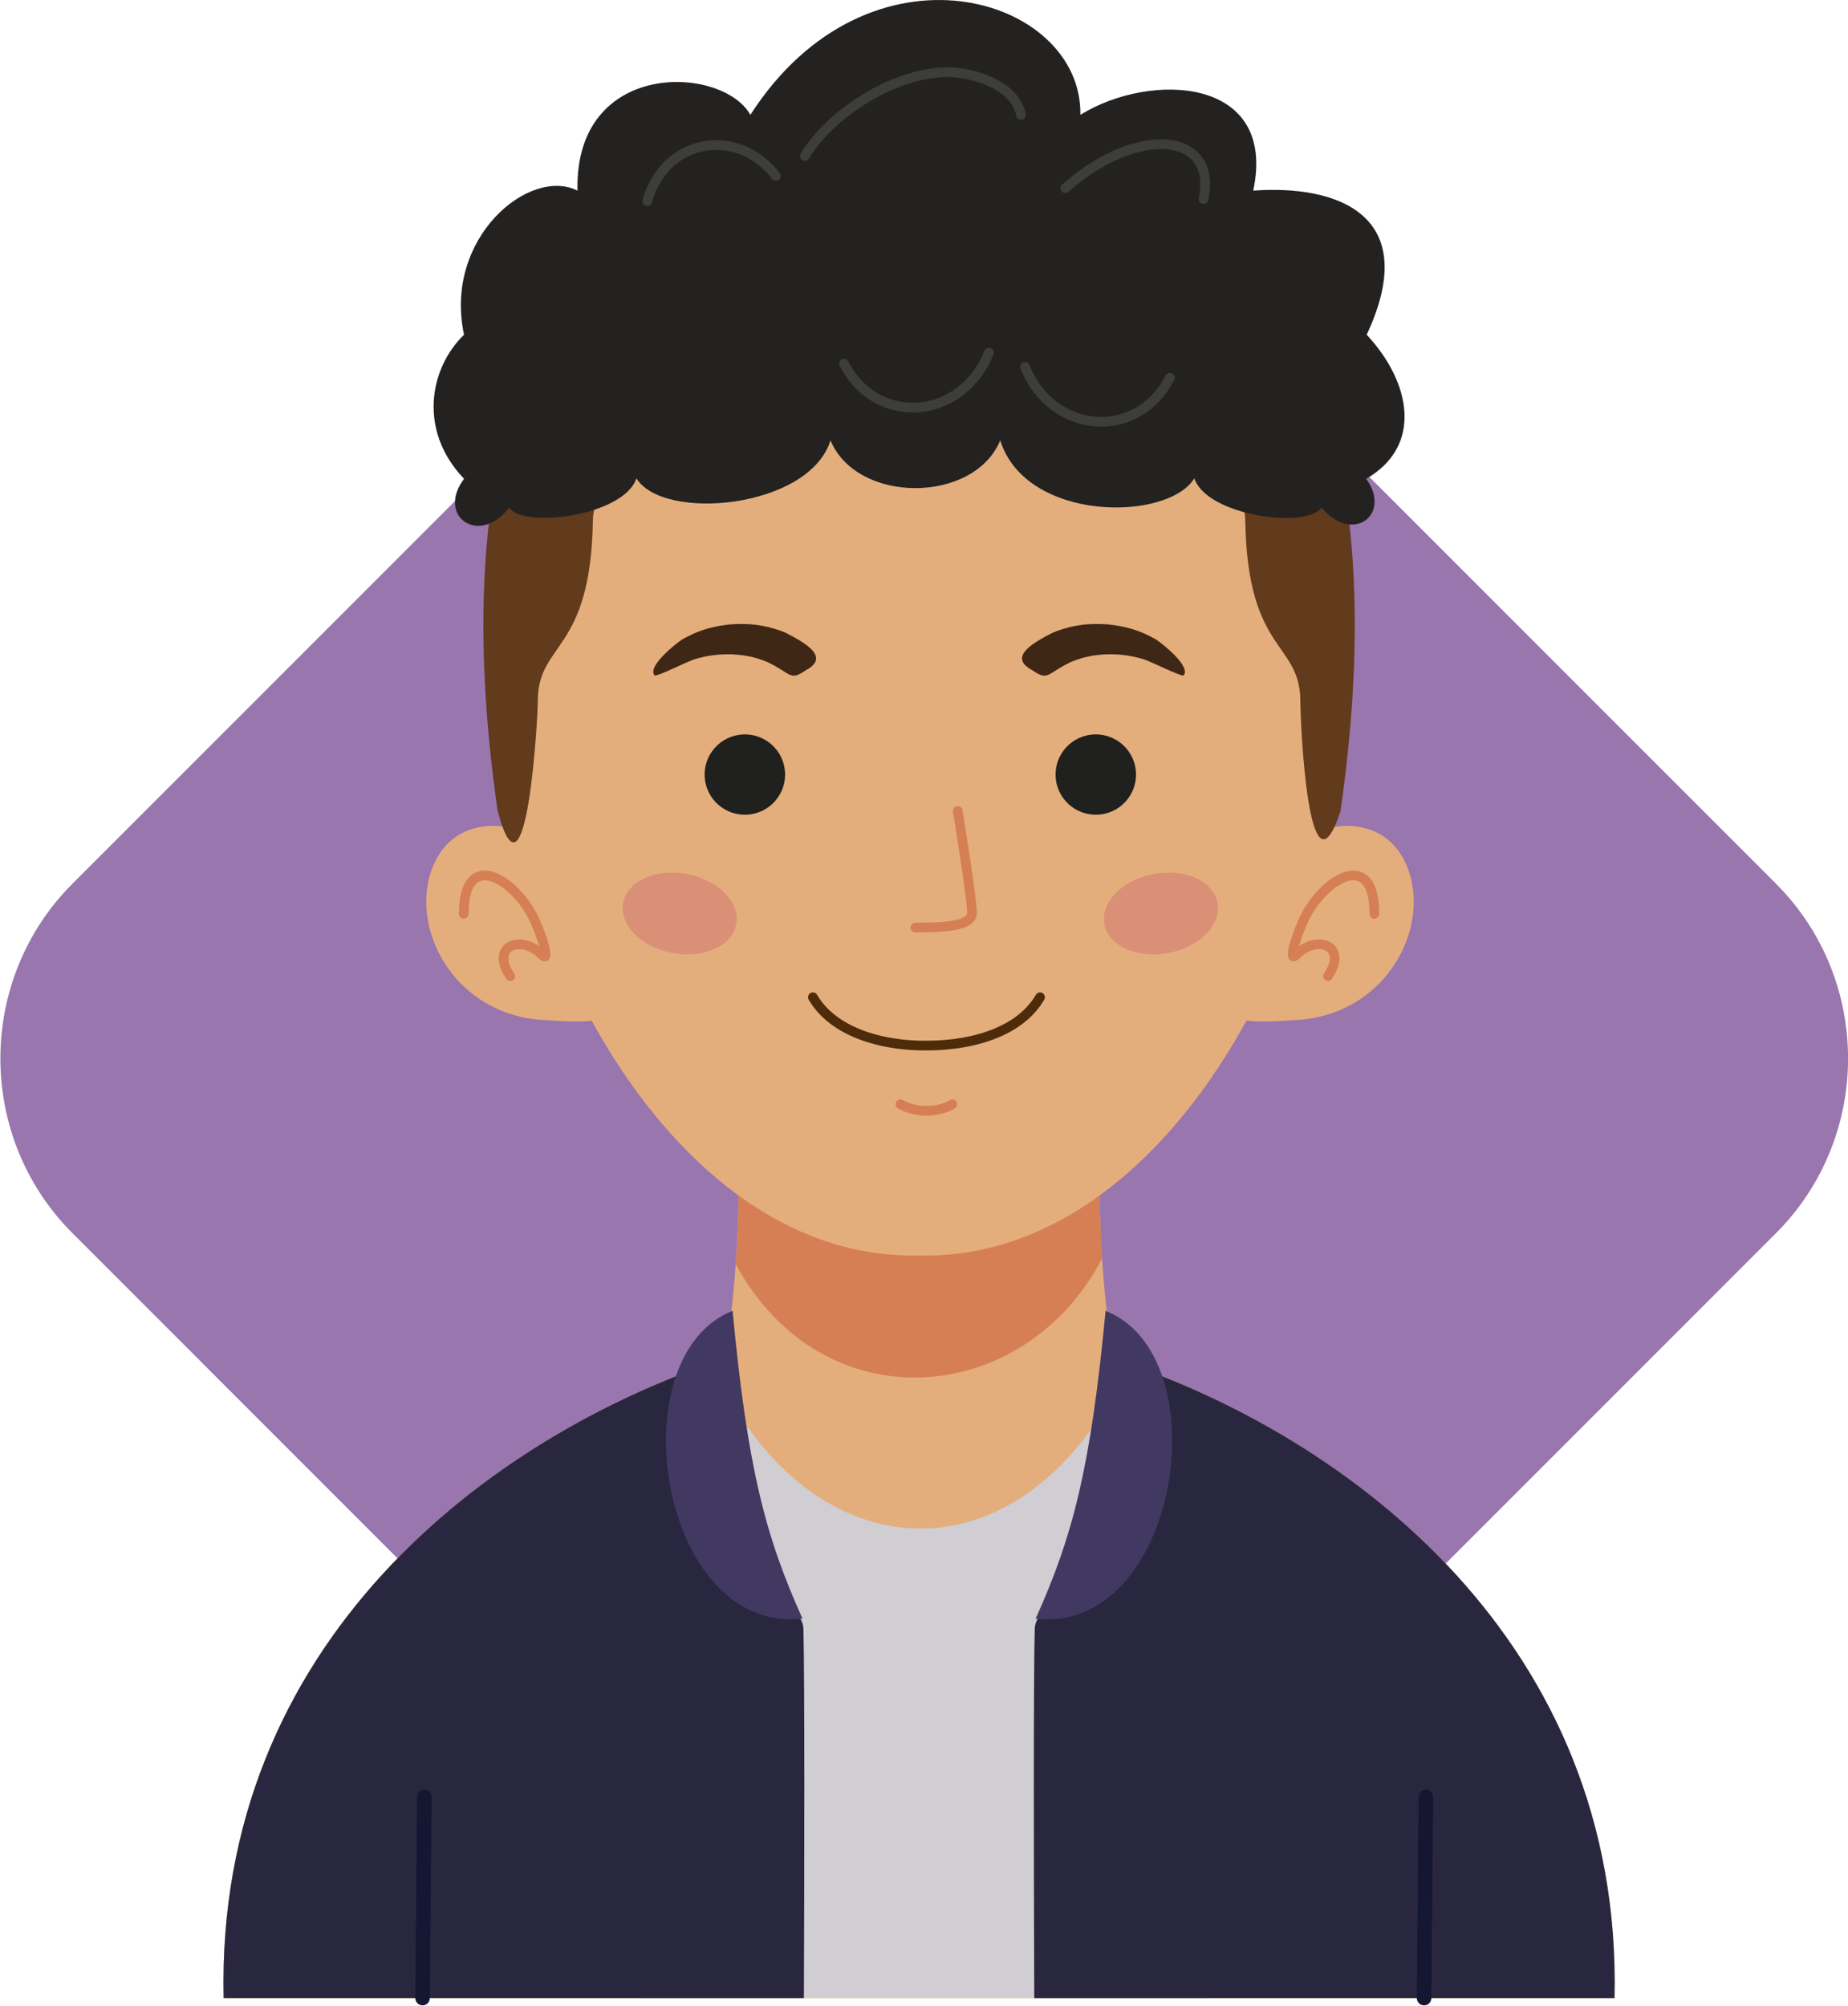
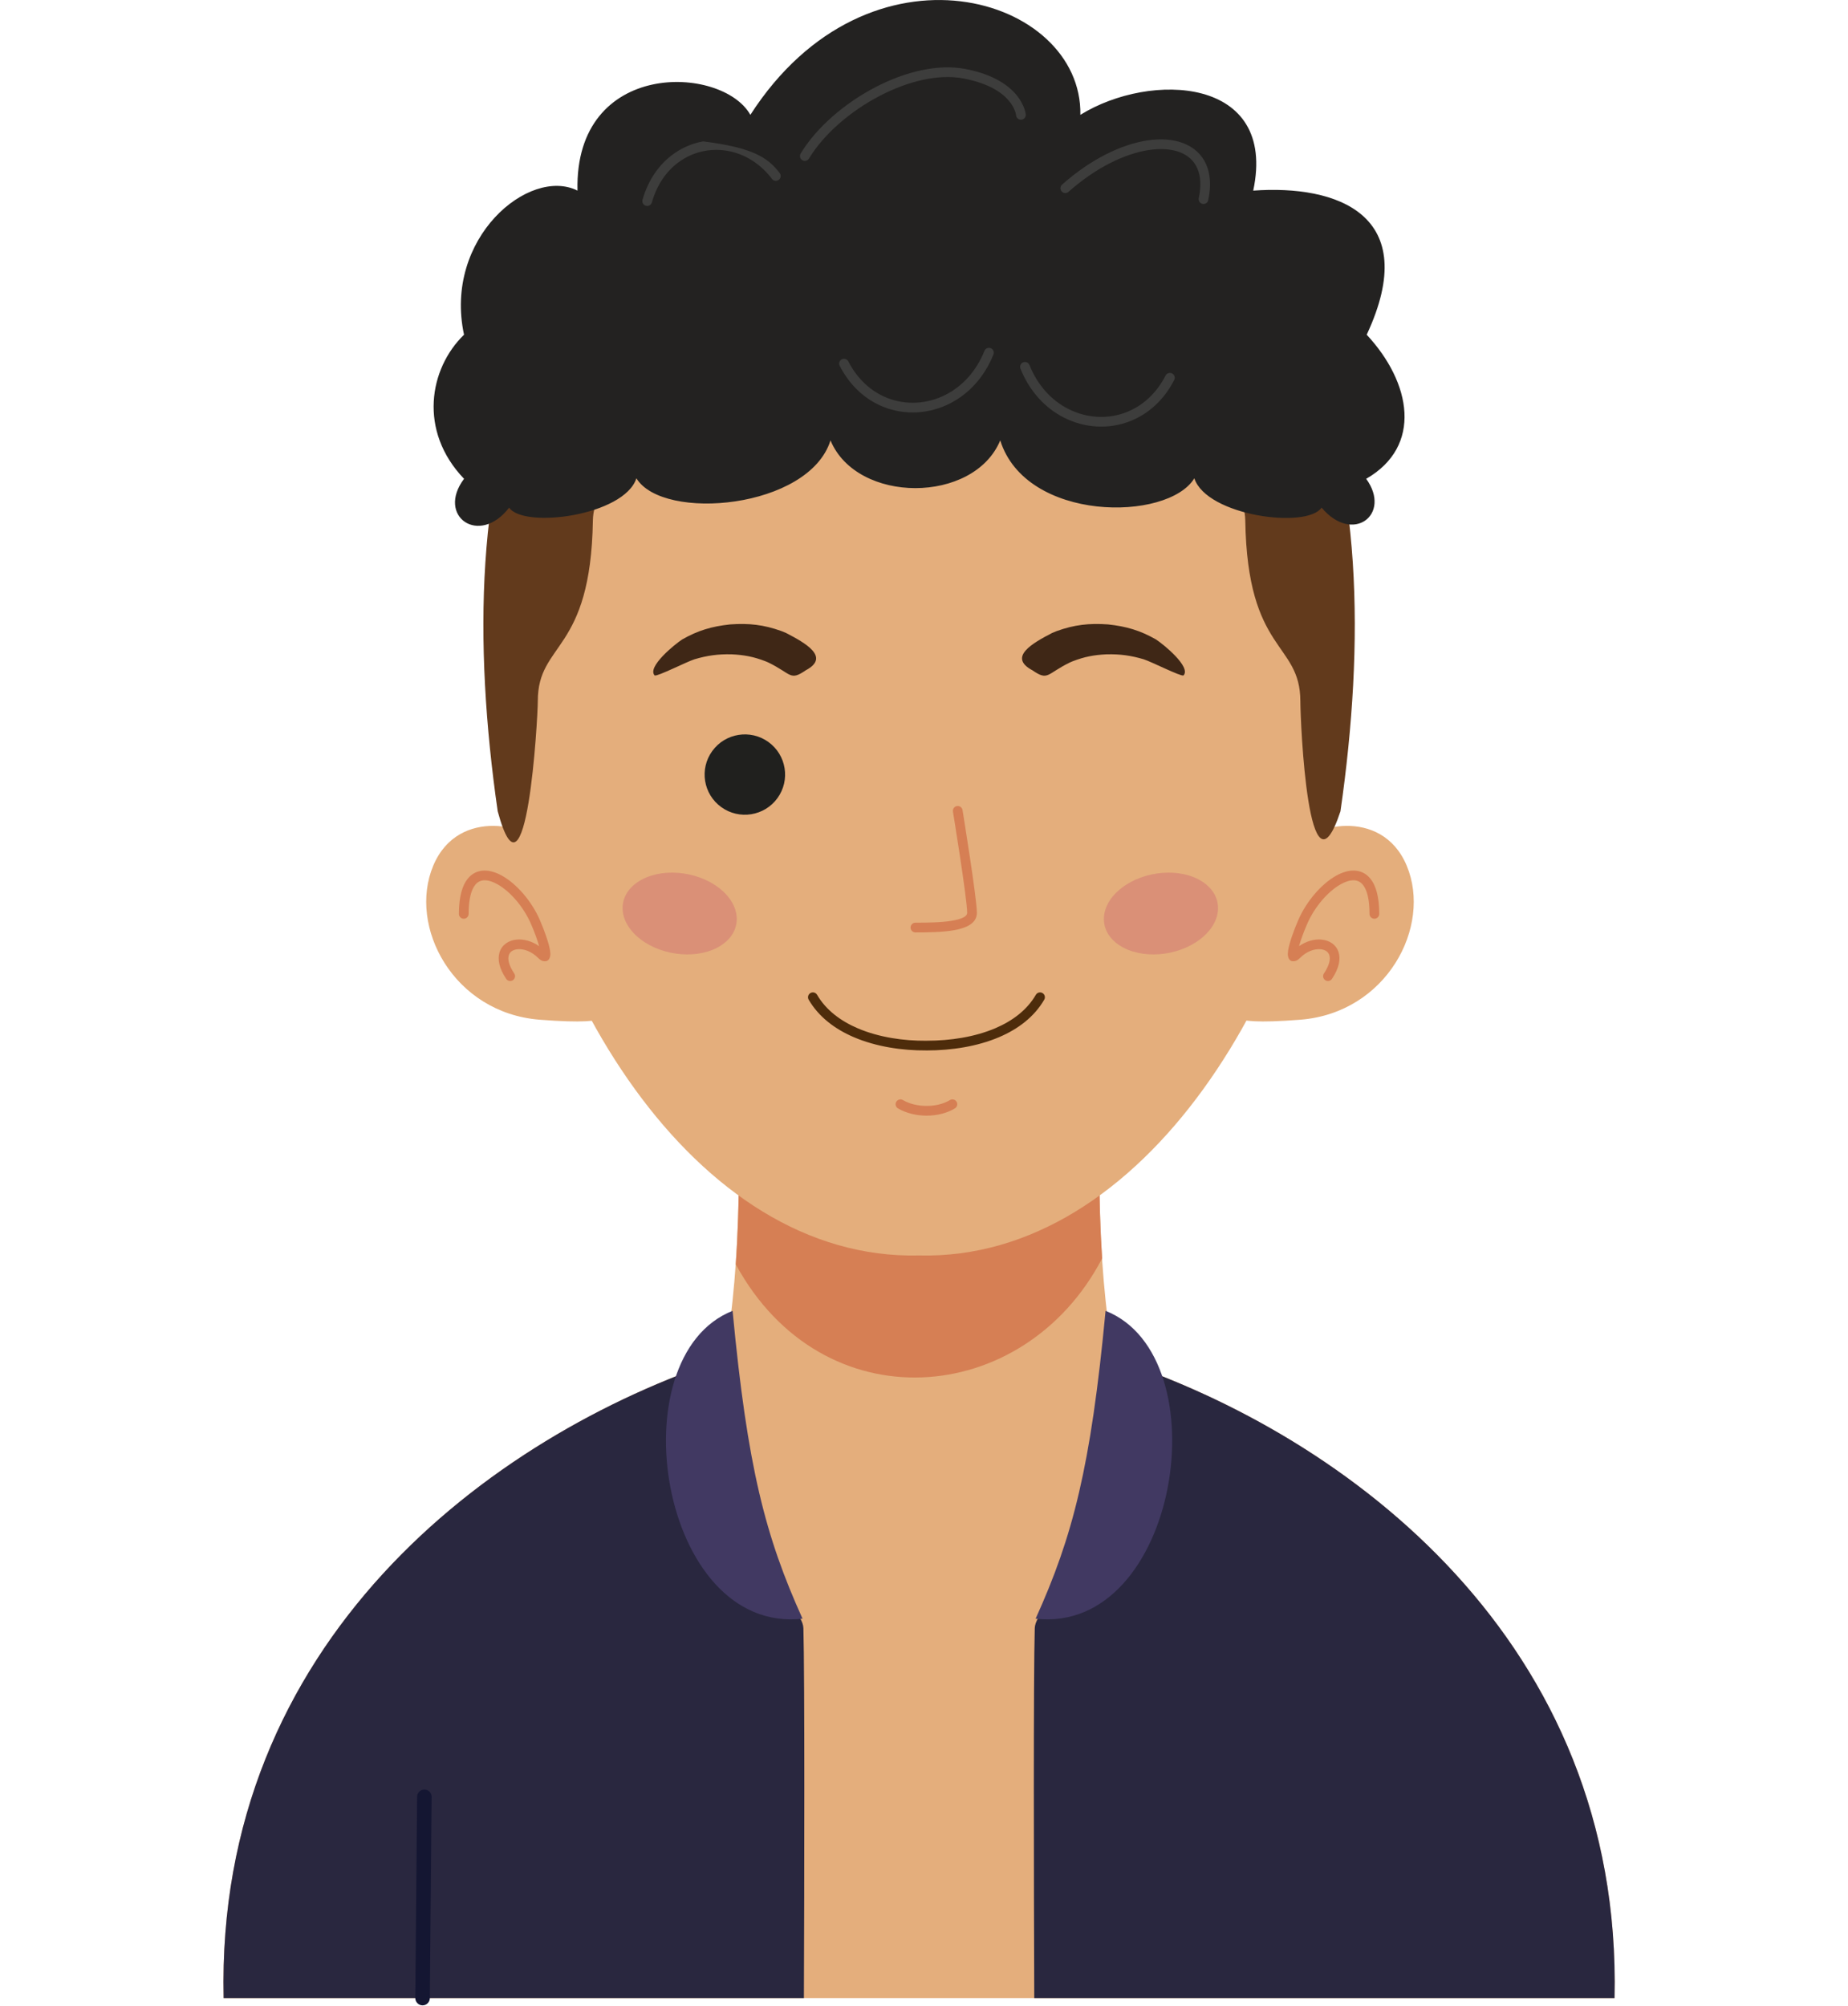
<svg xmlns="http://www.w3.org/2000/svg" width="100%" height="100%" viewBox="0 0 786 853" version="1.1" xml:space="preserve" style="fill-rule:evenodd;clip-rule:evenodd;stroke-linejoin:round;stroke-miterlimit:2;">
  <g transform="matrix(1,0,0,1,-2044.4,-118.896)">
    <g transform="matrix(4.167,0,0,4.167,0,0)">
      <g transform="matrix(1,0,0,1,602.778,223.479)">
-         <path d="M0,-173.883L69.116,-104.767C78.921,-94.963 78.921,-78.919 69.116,-69.115L0,0.001C-9.805,9.805 -25.848,9.805 -35.652,0.001L-104.769,-69.115C-114.572,-78.919 -114.572,-94.963 -104.769,-104.767L-35.652,-173.883C-25.848,-183.688 -9.805,-183.688 0,-173.883" style="fill:rgb(153,118,174);" />
-       </g>
+         </g>
    </g>
    <g transform="matrix(4.167,0,0,4.167,0,0)">
      <g transform="matrix(1,0,0,1,584.427,143.926)">
        <path d="M70.984,88.496L-70.983,88.496C-71.805,52.198 -43.878,31.126 -19.898,23.264C-17.953,13.136 -18.45,0 -18.45,0L18.449,0C18.449,0 17.952,13.136 19.898,23.264C43.878,31.126 71.806,52.198 70.984,88.496Z" style="fill:rgb(228,174,124);" />
      </g>
    </g>
    <g transform="matrix(4.167,0,0,4.167,0,0)">
      <g transform="matrix(1,0,0,1,602.048,232.355)">
-         <path d="M0,-58.052C-9.88,-44.29 -25.368,-44.565 -35.069,-58.119L-38.646,-56.723L-46.01,-38.461L-46.01,0.067L11.818,0.067L11.818,-38.461L3.404,-56.723L0,-58.052Z" style="fill:rgb(208,206,210);" />
-       </g>
+         </g>
    </g>
    <g transform="matrix(4.167,0,0,4.167,0,0)">
      <g transform="matrix(-1,0.019,0.019,1,541.525,129.171)">
        <path d="M-4.106,-14.278C-3.969,-16.179 3.749,-18.571 6.456,-12.413C9.163,-6.254 4.676,2.633 -4.106,3.493C-12.889,4.354 -10.331,2.751 -10.331,2.751L-4.106,-14.278Z" style="fill:rgb(228,174,124);" />
      </g>
    </g>
    <g transform="matrix(4.167,0,0,4.167,0,0)">
      <g transform="matrix(-1,-0.019,-0.019,1,627.515,129.171)">
        <path d="M4.105,-14.278C3.97,-16.179 -3.748,-18.572 -6.454,-12.413C-9.163,-6.255 -4.678,2.632 4.105,3.493C12.887,4.354 10.331,2.751 10.331,2.751L4.105,-14.278Z" style="fill:rgb(228,174,124);" />
      </g>
    </g>
    <g transform="matrix(4.167,0,0,4.167,0,0)">
      <g transform="matrix(0.218,-0.976,-0.976,-0.218,584.308,142.056)">
        <path d="M-10.43,-21.596C-27.085,-17.139 -33.134,2.589 -19.171,14.767C-15.872,15.267 -12.795,15.879 -10.43,16.394L-2.393,-19.508C-4.613,-20.018 -7.439,-20.72 -10.43,-21.596" style="fill:rgb(214,127,84);" />
      </g>
    </g>
    <g transform="matrix(4.167,0,0,4.167,0,0)">
      <g transform="matrix(1,0,0,1,584.427,45.966)">
        <path d="M0,110.677C-45.773,111.777 -68.884,-1.1 0,1.792C68.884,-1.1 45.773,111.777 0,110.677" style="fill:rgb(228,174,124);" />
      </g>
    </g>
    <g transform="matrix(4.167,0,0,4.167,0,0)">
      <g transform="matrix(-0.81,-0.587,-0.587,0.81,562.746,108.849)">
        <path d="M-2.406,-7.422C-4.672,-7.425 -6.509,-5.593 -6.509,-3.328C-6.509,-1.064 -4.67,0.775 -2.405,0.78C-0.139,0.783 1.698,-1.049 1.696,-3.313C1.697,-5.578 -0.141,-7.417 -2.406,-7.422" style="fill:rgb(32,32,30);" />
      </g>
    </g>
    <g transform="matrix(4.167,0,0,4.167,0,0)">
      <g transform="matrix(-0.81,0.587,0.587,0.81,606.363,108.849)">
-         <path d="M2.406,-7.422C4.673,-7.426 6.509,-5.593 6.51,-3.329C6.51,-1.065 4.672,0.775 2.406,0.78C0.14,0.783 -1.697,-1.049 -1.696,-3.313C-1.697,-5.578 0.14,-7.417 2.406,-7.422" style="fill:rgb(32,32,30);" />
-       </g>
+         </g>
    </g>
    <g transform="matrix(4.167,0,0,4.167,0,0)">
      <g transform="matrix(-0.548,-0.837,-0.837,0.548,555.606,119.836)">
        <path d="M-4.003,-7.402C-6.782,-8.375 -9.037,-7.021 -9.036,-4.381C-9.037,-1.739 -6.783,1.191 -4.003,2.165C-1.223,3.137 1.031,1.784 1.03,-0.858C1.031,-3.5 -1.223,-6.429 -4.003,-7.402" style="fill:rgb(218,144,119);" />
      </g>
    </g>
    <g transform="matrix(4.167,0,0,4.167,0,0)">
      <g transform="matrix(-0.548,0.837,0.837,0.548,613.502,119.836)">
        <path d="M4.003,-7.402C6.782,-8.375 9.037,-7.021 9.036,-4.381C9.036,-1.738 6.782,1.192 4.003,2.165C1.223,3.137 -1.031,1.784 -1.03,-0.858C-1.031,-3.5 1.223,-6.429 4.003,-7.402" style="fill:rgb(218,144,119);" />
      </g>
    </g>
    <g transform="matrix(4.167,0,0,4.167,0,0)">
      <g transform="matrix(1,0,0,1,570.841,97.046)">
        <path d="M0,-3.928C-0.152,-3.995 -0.305,-4.057 -0.461,-4.116C-2.25,-4.762 -3.767,-4.937 -5.699,-4.797C-7.591,-4.597 -9.004,-4.169 -10.591,-3.264C-11.33,-2.787 -14.221,-0.447 -13.401,0.415C-13.067,0.508 -10.188,-0.963 -9.343,-1.238C-8.027,-1.626 -6.961,-1.774 -5.566,-1.746C-4.268,-1.686 -3.29,-1.497 -2.106,-1.041C-2.073,-1.035 -1.86,-0.938 -1.814,-0.918C0.601,0.255 0.382,1.009 2.028,-0.12C4.563,-1.469 1.954,-2.913 0,-3.928" style="fill:rgb(63,39,22);" />
      </g>
    </g>
    <g transform="matrix(4.167,0,0,4.167,0,0)">
      <g transform="matrix(1,0,0,1,598.014,97.046)">
        <path d="M0,-3.928C0.151,-3.995 0.305,-4.057 0.461,-4.116C2.25,-4.762 3.767,-4.937 5.699,-4.797C7.591,-4.597 9.004,-4.169 10.59,-3.264C11.33,-2.787 14.22,-0.447 13.4,0.415C13.067,0.508 10.188,-0.963 9.343,-1.238C8.027,-1.626 6.96,-1.774 5.566,-1.746C4.267,-1.686 3.289,-1.497 2.105,-1.041C2.073,-1.035 1.86,-0.938 1.813,-0.918C-0.601,0.255 -0.382,1.009 -2.028,-0.12C-4.564,-1.469 -1.955,-2.913 0,-3.928" style="fill:rgb(63,39,22);" />
      </g>
    </g>
    <g transform="matrix(4.167,0,0,4.167,0,0)">
      <g transform="matrix(1,0,0,1,596.345,135.42)">
        <path d="M0,-5.375C0.137,-5.611 0.44,-5.692 0.677,-5.555C0.914,-5.418 0.994,-5.115 0.857,-4.879C-0.16,-3.13 -1.802,-1.884 -3.75,-1.054C-5.975,-0.106 -8.602,0.302 -11.145,0.302L-11.189,0.3C-13.618,0.318 -16.273,-0.07 -18.548,-1.039C-20.487,-1.863 -22.154,-3.108 -23.187,-4.876C-23.325,-5.113 -23.244,-5.417 -23.008,-5.555C-22.772,-5.693 -22.468,-5.614 -22.33,-5.377C-21.414,-3.808 -19.914,-2.695 -18.16,-1.949C-16.015,-1.036 -13.496,-0.67 -11.188,-0.688L-11.145,-0.69C-8.721,-0.69 -6.229,-1.073 -4.138,-1.964C-2.376,-2.715 -0.9,-3.827 0,-5.375" style="fill:rgb(78,44,11);" />
      </g>
    </g>
    <g transform="matrix(4.167,0,0,4.167,0,0)">
      <g transform="matrix(1,0,0,1,582.275,141.386)">
        <path d="M0,0.25C-0.235,0.113 -0.314,-0.19 -0.177,-0.426C-0.038,-0.662 0.265,-0.74 0.5,-0.602C1.183,-0.203 2.052,-0.003 2.923,-0.003C3.79,-0.003 4.645,-0.201 5.299,-0.599C5.532,-0.74 5.836,-0.665 5.978,-0.432C6.119,-0.199 6.044,0.105 5.811,0.247C4.994,0.743 3.958,0.99 2.923,0.99C1.889,0.99 0.841,0.744 0,0.25" style="fill:rgb(214,127,84);" />
      </g>
    </g>
    <g transform="matrix(4.167,0,0,4.167,0,0)">
      <g transform="matrix(1,0,0,1,584.053,110.741)">
        <path d="M0,12.937C-0.273,12.937 -0.496,12.714 -0.496,12.44C-0.496,12.167 -0.273,11.944 0,11.944C1.191,11.944 2.614,11.933 3.714,11.747C4.617,11.594 5.282,11.349 5.282,10.937C5.282,9.509 3.835,0.634 3.831,0.609C3.789,0.339 3.972,0.085 4.242,0.043C4.513,0 4.766,0.184 4.809,0.454C4.812,0.479 6.274,9.448 6.274,10.937C6.274,11.983 5.258,12.49 3.876,12.724C2.691,12.924 1.225,12.937 0,12.937" style="fill:rgb(214,127,84);" />
      </g>
    </g>
    <g transform="matrix(4.167,0,0,4.167,0,0)">
      <g transform="matrix(1,0,0,1,631.395,124.272)">
        <path d="M0,-2.485C0,-2.211 -0.222,-1.989 -0.496,-1.989C-0.77,-1.989 -0.991,-2.211 -0.991,-2.485C-0.991,-3.992 -1.253,-4.94 -1.671,-5.456C-1.924,-5.765 -2.241,-5.907 -2.595,-5.915C-3.001,-5.924 -3.465,-5.773 -3.945,-5.5C-5.248,-4.762 -6.597,-3.197 -7.341,-1.493C-7.7,-0.673 -8.01,0.171 -8.188,0.809C-7.426,0.278 -6.585,0.067 -5.876,0.139C-5.473,0.179 -5.104,0.309 -4.806,0.524C-4.491,0.751 -4.258,1.064 -4.14,1.46C-3.937,2.14 -4.094,3.055 -4.824,4.145C-4.977,4.372 -5.283,4.433 -5.511,4.282C-5.737,4.129 -5.799,3.822 -5.646,3.595C-5.1,2.78 -4.965,2.16 -5.089,1.743C-5.142,1.566 -5.245,1.427 -5.384,1.327C-5.539,1.216 -5.741,1.146 -5.973,1.123C-6.61,1.059 -7.417,1.337 -8.089,2.013C-8.269,2.194 -8.438,2.297 -8.593,2.329C-8.991,2.415 -9.223,2.24 -9.309,1.85L-9.314,1.824C-9.344,1.677 -9.338,1.479 -9.301,1.245C-9.188,0.539 -8.765,-0.71 -8.249,-1.889C-7.421,-3.779 -5.908,-5.527 -4.435,-6.361C-3.803,-6.718 -3.167,-6.918 -2.575,-6.904C-1.932,-6.889 -1.355,-6.634 -0.904,-6.079C-0.346,-5.394 0,-4.237 0,-2.485" style="fill:rgb(214,127,84);" />
      </g>
    </g>
    <g transform="matrix(4.167,0,0,4.167,0,0)">
      <g transform="matrix(1,0,0,1,538.45,124.272)">
        <path d="M0,-2.485C0,-2.211 -0.222,-1.989 -0.497,-1.989C-0.771,-1.989 -0.992,-2.211 -0.992,-2.485C-0.992,-4.237 -0.646,-5.394 -0.088,-6.079C0.363,-6.634 0.939,-6.889 1.584,-6.904C2.175,-6.918 2.811,-6.718 3.443,-6.361C4.915,-5.527 6.43,-3.779 7.257,-1.889C7.772,-0.71 8.196,0.539 8.309,1.245C8.346,1.479 8.353,1.677 8.322,1.824L8.317,1.85C8.23,2.239 8,2.415 7.601,2.329C7.445,2.297 7.276,2.194 7.097,2.013C6.425,1.337 5.618,1.059 4.98,1.123C4.75,1.146 4.548,1.216 4.393,1.327C4.254,1.427 4.15,1.566 4.098,1.743C3.973,2.16 4.108,2.78 4.654,3.595C4.806,3.822 4.746,4.129 4.519,4.282C4.292,4.433 3.984,4.372 3.832,4.145C3.102,3.055 2.944,2.14 3.147,1.46C3.266,1.064 3.5,0.751 3.814,0.524C4.112,0.309 4.48,0.179 4.884,0.139C5.593,0.067 6.434,0.278 7.195,0.809C7.018,0.171 6.709,-0.673 6.35,-1.493C5.604,-3.197 4.257,-4.762 2.954,-5.5C2.473,-5.773 2.009,-5.924 1.603,-5.915C1.25,-5.907 0.932,-5.765 0.68,-5.456C0.261,-4.94 0,-3.992 0,-2.485" style="fill:rgb(214,127,84);" />
      </g>
    </g>
    <g transform="matrix(4.167,0,0,4.167,0,0)">
      <g transform="matrix(1,0,0,1,541.417,52.799)">
        <path d="M0,58.517C-4.971,24.053 1.181,-10.848 43.01,-10.848C84.84,-10.848 90.991,24.052 86.021,58.517C82.733,68.465 81.934,49.442 81.926,47.269C81.905,41.197 76.522,42.417 76.304,28.841C76.056,13.491 9.964,13.517 9.716,28.841C9.497,42.417 4.093,41.197 4.093,47.269C4.093,49.065 2.932,69.365 0,58.517" style="fill:rgb(98,58,28);" />
      </g>
    </g>
    <g transform="matrix(4.167,0,0,4.167,0,0)">
      <g transform="matrix(1,0,0,1,575.385,32.336)">
        <path d="M0,41.136C-2.188,48.119 -17.1,49.449 -19.81,45.003C-21.069,48.831 -31.317,50.17 -32.8,47.997C-35.871,51.993 -40.256,48.849 -37.403,45.056C-42.089,40.166 -40.962,33.799 -37.405,30.352C-39.521,20.497 -30.745,13.179 -25.823,15.648C-26.147,2.217 -11.048,2.808 -8.179,7.915C3.914,-10.857 25.719,-4.206 25.505,7.915C32.651,3.482 45.629,3.998 43.149,15.648C51.684,15.029 60.453,18.097 54.731,30.352C59.304,35.266 60.448,41.734 54.678,45.056C57.319,48.692 53.302,51.782 50.126,47.997C48.628,50.194 38.399,48.841 37.136,45.003C34.431,49.442 19.95,49.509 17.326,41.136C14.625,47.629 2.701,47.629 0,41.136" style="fill:rgb(35,34,33);" />
      </g>
    </g>
    <g transform="matrix(4.167,0,0,4.167,0,0)">
      <g transform="matrix(1,0,0,1,572.671,164.894)">
        <path d="M0,67.528C0.045,55.522 0.086,34.646 -0.051,29.787C-0.125,27.165 -7.563,23.386 -8.884,19.198C-10.79,13.154 -6.415,5.613 -7.748,0C-7.867,0.777 -7.997,1.545 -8.143,2.296C-32.122,10.158 -60.049,31.23 -59.228,67.528L0,67.528Z" style="fill:rgb(41,39,63);" />
      </g>
    </g>
    <g transform="matrix(4.167,0,0,4.167,0,0)">
      <g transform="matrix(1,0,0,1,565.392,195.323)">
        <path d="M0,-33.03C1.509,-17.066 3.342,-10.012 7.141,-1.613C-7.442,0 -11.834,-28.354 0,-33.03" style="fill:rgb(65,57,98);" />
      </g>
    </g>
    <g transform="matrix(4.167,0,0,4.167,0,0)">
      <g transform="matrix(1,0,0,1,596.184,164.894)">
        <path d="M0,67.528C-0.046,55.522 -0.087,34.646 0.05,29.787C0.124,27.165 7.563,23.386 8.883,19.198C10.788,13.154 6.414,5.613 7.748,0C7.867,0.777 7.997,1.545 8.142,2.296C32.121,10.158 60.049,31.23 59.228,67.528L0,67.528Z" style="fill:rgb(41,39,63);" />
      </g>
    </g>
    <g transform="matrix(4.167,0,0,4.167,0,0)">
      <g transform="matrix(1,0,0,1,603.462,195.323)">
        <path d="M0,-33.03C-1.508,-17.066 -3.342,-10.012 -7.141,-1.613C7.442,0 11.834,-28.354 0,-33.03" style="fill:rgb(65,57,98);" />
      </g>
    </g>
    <g transform="matrix(4.167,0,0,4.167,0,0)">
      <g transform="matrix(1,0,0,1,533.189,232.427)">
        <path d="M0,-20.55C0.004,-20.959 0.338,-21.289 0.748,-21.286C1.157,-21.283 1.486,-20.948 1.483,-20.539L1.301,0.001C1.298,0.41 0.963,0.739 0.554,0.736C0.145,0.733 -0.185,0.398 -0.182,-0.011L0,-20.55Z" style="fill:rgb(20,22,50);" />
      </g>
    </g>
    <g transform="matrix(4.167,0,0,4.167,0,0)">
      <g transform="matrix(1,0,0,1,635.415,232.427)">
-         <path d="M0,-20.55C0.003,-20.959 0.338,-21.289 0.747,-21.286C1.157,-21.283 1.485,-20.948 1.483,-20.539L1.301,0.001C1.297,0.41 0.963,0.739 0.553,0.736C0.144,0.733 -0.186,0.398 -0.183,-0.011L0,-20.55Z" style="fill:rgb(20,22,50);" />
-       </g>
+         </g>
    </g>
    <g transform="matrix(4.167,0,0,4.167,0,0)">
      <g transform="matrix(1,0,0,1,573.187,35.347)">
        <path d="M0,9.366C-0.142,9.6 -0.446,9.676 -0.682,9.534C-0.915,9.393 -0.99,9.088 -0.85,8.854C0.755,6.204 3.645,3.702 6.84,2.053C9.857,0.495 13.163,-0.31 15.947,0.22C21.83,1.34 22.126,4.85 22.126,4.86C22.153,5.132 21.954,5.373 21.683,5.401C21.41,5.427 21.168,5.228 21.142,4.956C21.141,4.949 20.912,2.173 15.766,1.193C13.209,0.707 10.129,1.469 7.294,2.933C4.252,4.502 1.511,6.869 0,9.366" style="fill:rgb(61,61,60);" />
      </g>
    </g>
    <g transform="matrix(4.167,0,0,4.167,0,0)">
      <g transform="matrix(1,0,0,1,557.153,43.167)">
-         <path d="M0,6.021C-0.074,6.284 -0.349,6.437 -0.612,6.362C-0.875,6.288 -1.028,6.013 -0.953,5.75C-0.381,3.744 0.698,2.219 2.044,1.196C3,0.469 4.089,-0.001 5.223,-0.208C6.357,-0.416 7.537,-0.361 8.673,-0.037C10.3,0.426 11.842,1.441 13.047,3.026C13.213,3.243 13.17,3.554 12.953,3.718C12.735,3.883 12.425,3.841 12.261,3.624C11.194,2.222 9.834,1.324 8.401,0.917C7.409,0.633 6.384,0.585 5.4,0.765C4.415,0.945 3.471,1.353 2.642,1.983C1.462,2.879 0.511,4.23 0,6.021" style="fill:rgb(61,61,60);" />
+         <path d="M0,6.021C-0.074,6.284 -0.349,6.437 -0.612,6.362C-0.875,6.288 -1.028,6.013 -0.953,5.75C-0.381,3.744 0.698,2.219 2.044,1.196C3,0.469 4.089,-0.001 5.223,-0.208C10.3,0.426 11.842,1.441 13.047,3.026C13.213,3.243 13.17,3.554 12.953,3.718C12.735,3.883 12.425,3.841 12.261,3.624C11.194,2.222 9.834,1.324 8.401,0.917C7.409,0.633 6.384,0.585 5.4,0.765C4.415,0.945 3.471,1.353 2.642,1.983C1.462,2.879 0.511,4.23 0,6.021" style="fill:rgb(61,61,60);" />
      </g>
    </g>
    <g transform="matrix(4.167,0,0,4.167,0,0)">
      <g transform="matrix(1,0,0,1,599.678,43.939)">
        <path d="M0,4.17C-0.204,4.352 -0.517,4.332 -0.697,4.127C-0.879,3.923 -0.859,3.61 -0.655,3.43C2.317,0.795 5.444,-0.684 8.052,-1.077C9.442,-1.287 10.698,-1.188 11.723,-0.794C12.79,-0.384 13.602,0.342 14.055,1.373C14.478,2.337 14.577,3.557 14.265,5.019C14.208,5.286 13.945,5.457 13.678,5.4C13.41,5.344 13.239,5.081 13.296,4.814C13.563,3.563 13.489,2.546 13.146,1.768C12.807,0.992 12.188,0.442 11.37,0.128C10.51,-0.203 9.425,-0.28 8.2,-0.097C5.763,0.272 2.82,1.67 0,4.17" style="fill:rgb(61,61,60);" />
      </g>
    </g>
    <g transform="matrix(4.167,0,0,4.167,0,0)">
      <g transform="matrix(1,0,0,1,576.324,68.769)">
        <path d="M0,-2.905C-0.125,-3.148 -0.029,-3.447 0.214,-3.572C0.456,-3.697 0.756,-3.602 0.881,-3.359C1.837,-1.501 3.248,-0.272 4.822,0.358C5.789,0.745 6.82,0.908 7.846,0.851C8.873,0.795 9.896,0.519 10.843,0.032C12.498,-0.82 13.929,-2.32 14.774,-4.432C14.876,-4.686 15.164,-4.809 15.418,-4.707C15.671,-4.606 15.794,-4.317 15.693,-4.064C14.753,-1.716 13.152,-0.043 11.297,0.911C10.224,1.464 9.065,1.776 7.899,1.84C6.732,1.904 5.558,1.719 4.454,1.278C2.668,0.563 1.073,-0.821 0,-2.905" style="fill:rgb(61,61,60);" />
      </g>
    </g>
    <g transform="matrix(4.167,0,0,4.167,0,0)">
      <g transform="matrix(1,0,0,1,609.587,70.667)">
        <path d="M0,-3.812C0.125,-4.056 0.424,-4.15 0.668,-4.025C0.91,-3.9 1.006,-3.602 0.881,-3.358C-0.191,-1.274 -1.787,0.109 -3.573,0.824C-4.677,1.265 -5.851,1.45 -7.019,1.386C-8.185,1.322 -9.343,1.011 -10.415,0.458C-12.271,-0.497 -13.873,-2.169 -14.813,-4.518C-14.914,-4.77 -14.79,-5.06 -14.537,-5.161C-14.283,-5.262 -13.994,-5.139 -13.894,-4.886C-13.048,-2.773 -11.617,-1.273 -9.962,-0.422C-9.014,0.065 -7.991,0.342 -6.964,0.398C-5.939,0.454 -4.908,0.292 -3.941,-0.095C-2.367,-0.725 -0.956,-1.954 0,-3.812" style="fill:rgb(61,61,60);" />
      </g>
    </g>
  </g>
</svg>